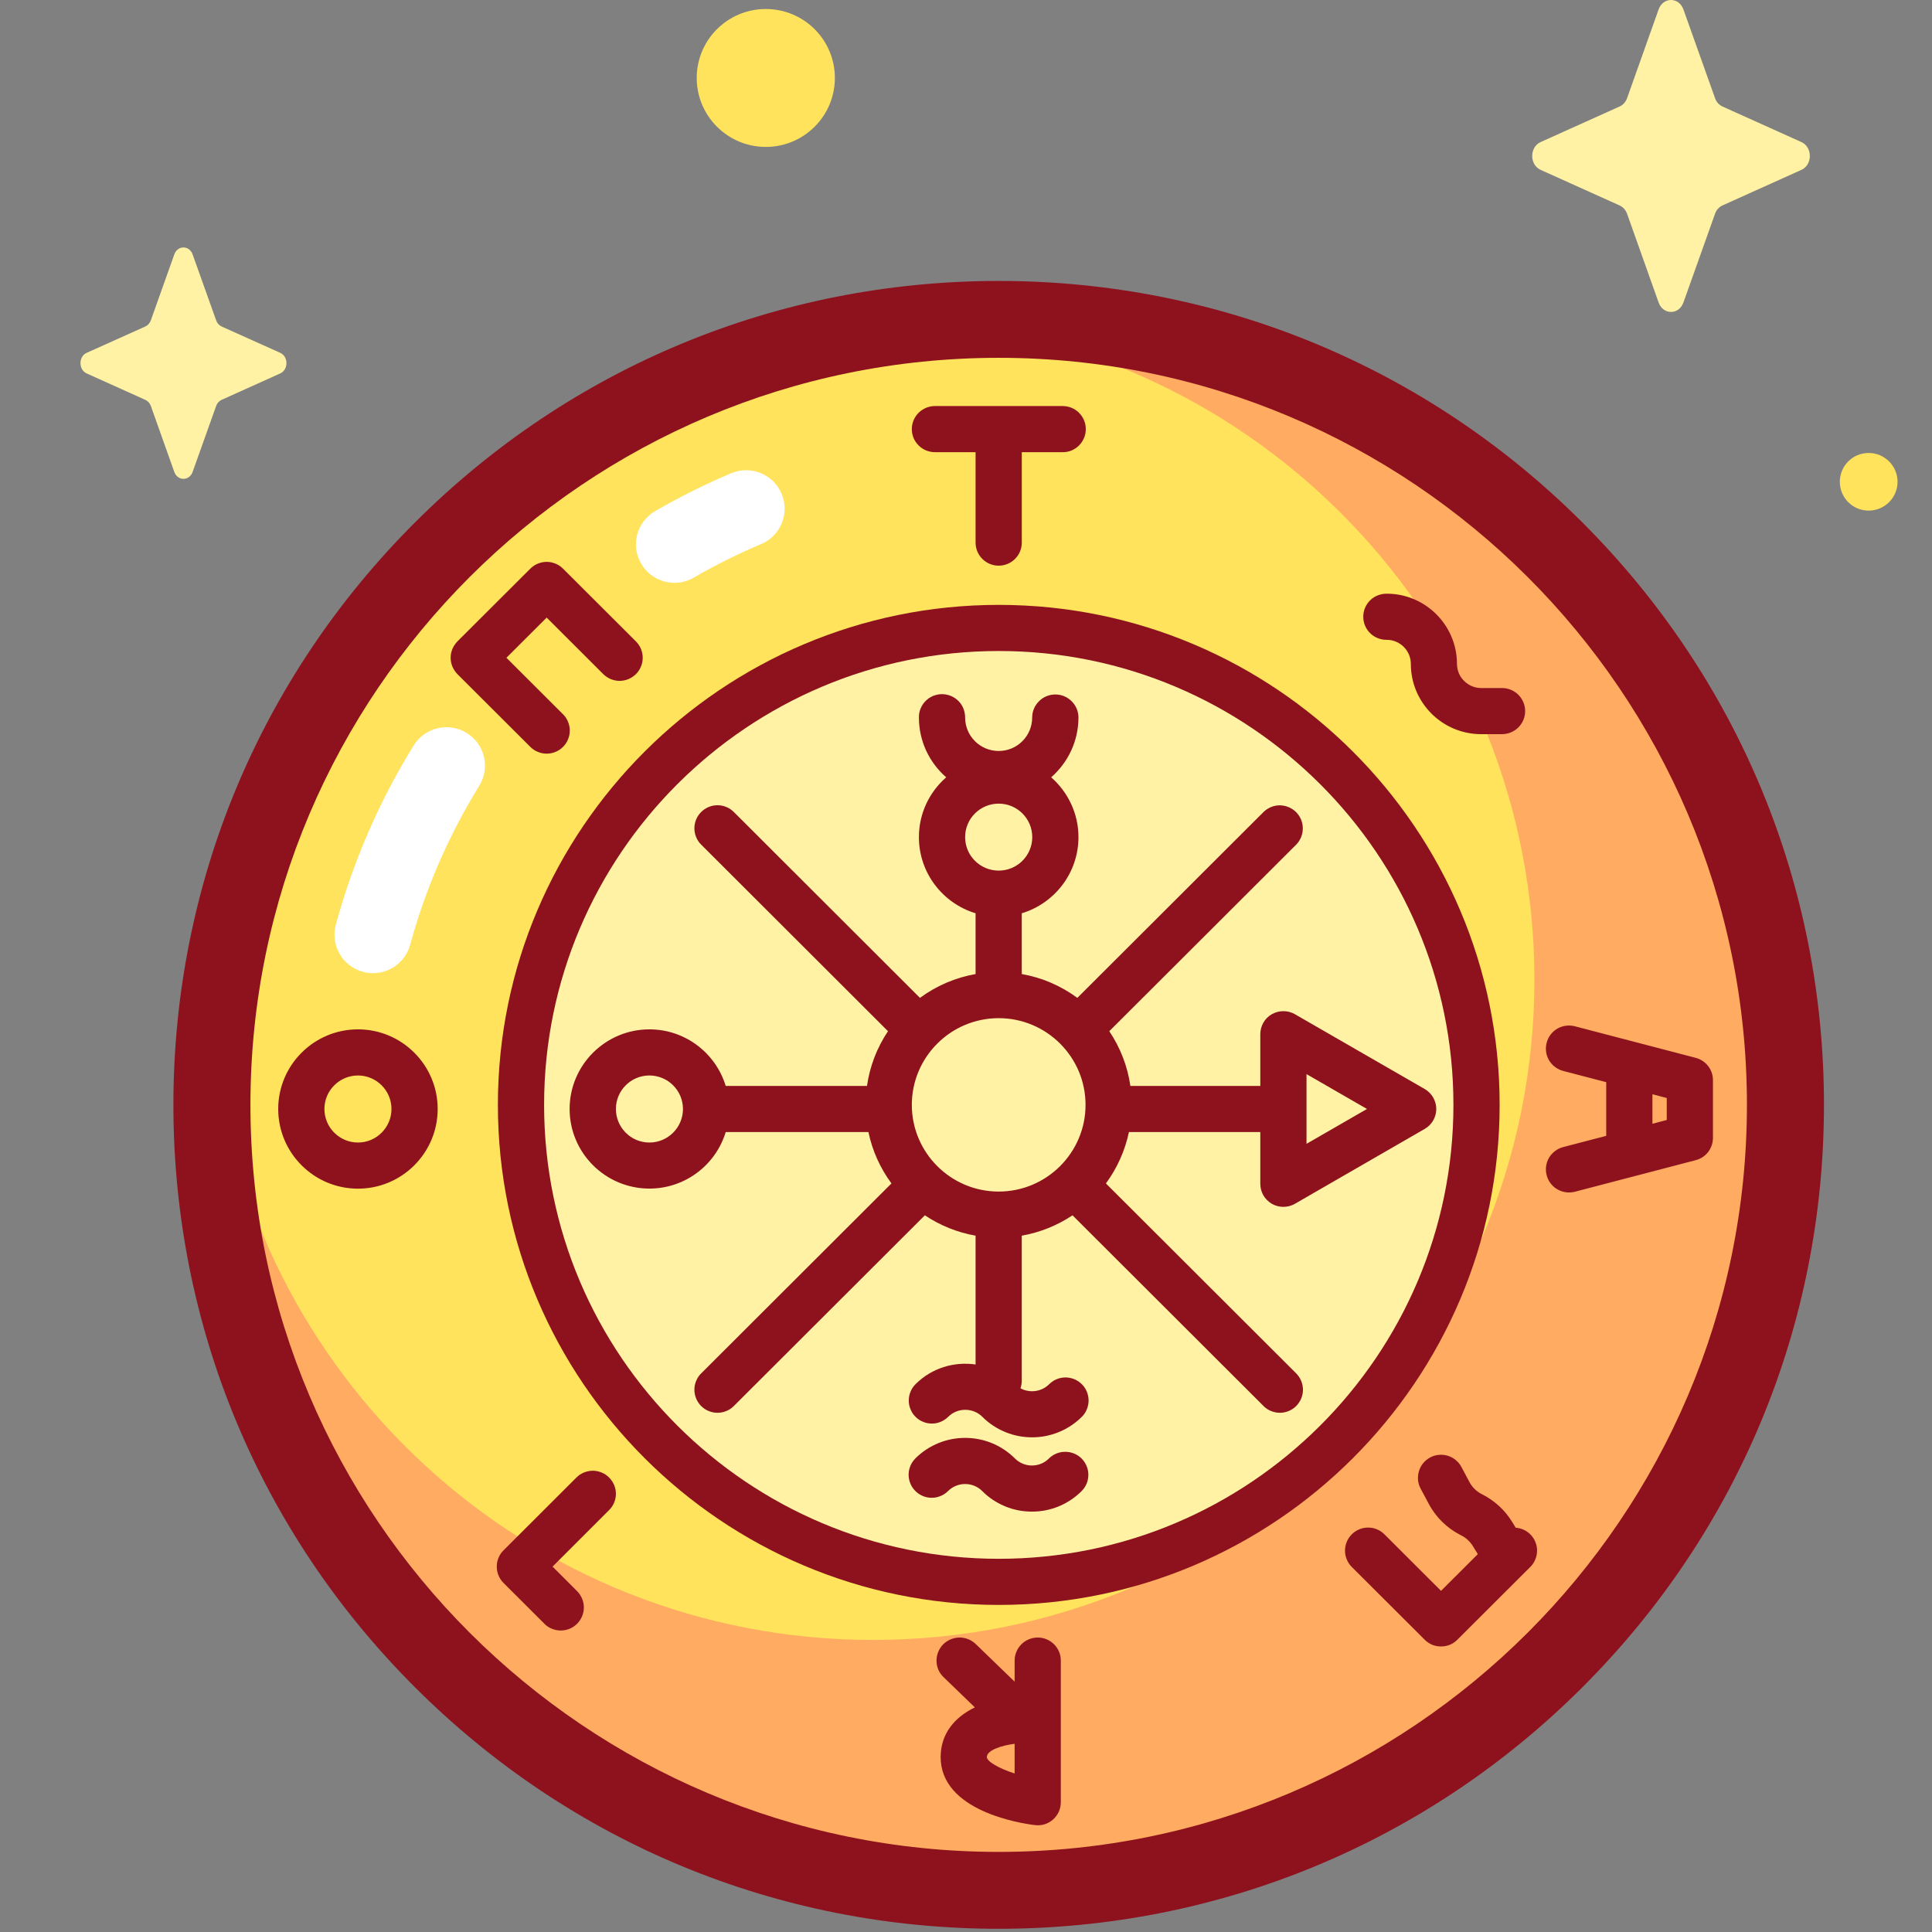
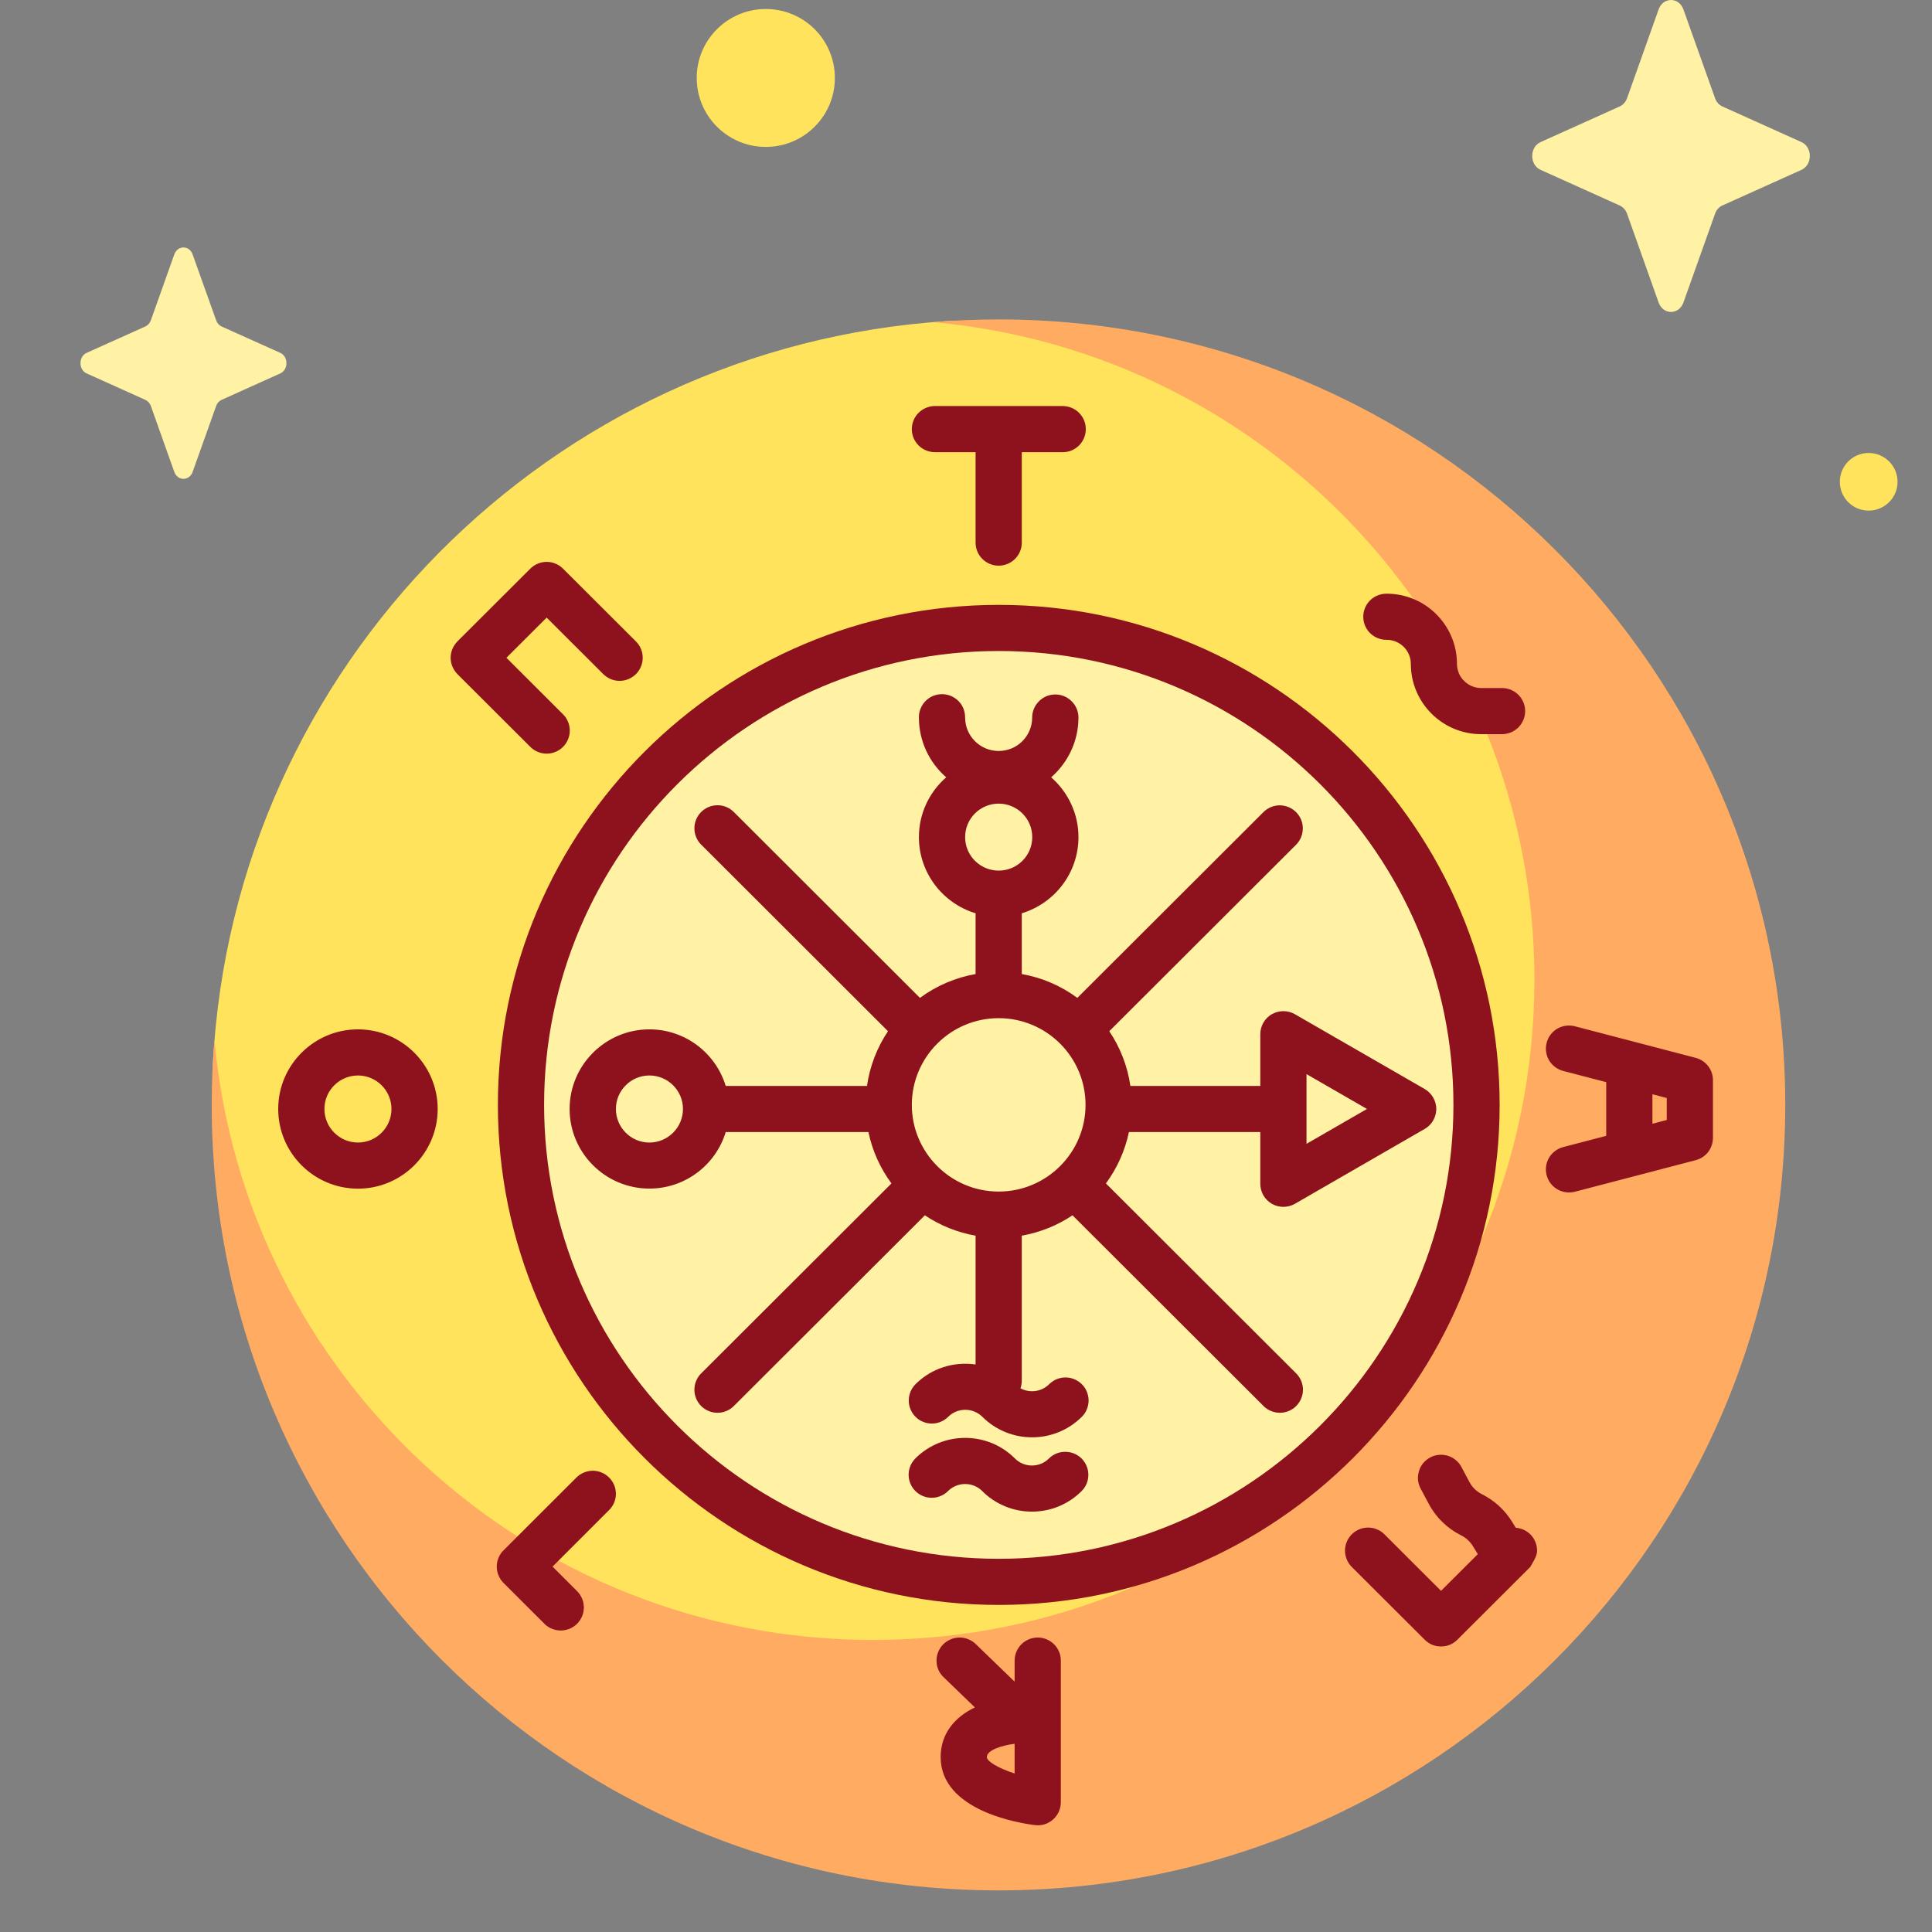
<svg xmlns="http://www.w3.org/2000/svg" width="24" height="24" viewBox="0 0 24 24" fill="none">
  <rect x="0" y="0" width="24" height="24" fill="#808080" stroke="none" />
  <path d="M21.22 14.222C21.22 18.655 16.516 22.58 12.671 22.58C7.273 22.58 3.769 19.65 2.753 14.443C2.753 14.27 2.636 13.381 2.645 13.211C2.902 8.273 6.835 4.307 11.764 3.989C11.976 3.975 12.721 4.047 12.936 4.047C18.083 4.651 21.22 8.833 21.22 14.222Z" fill="#FFE35C" />
  <path d="M12.403 3.968C12.129 3.968 11.858 3.98 11.59 4.002C15.778 4.377 19.061 7.891 19.061 12.17C19.061 16.7 15.383 20.372 10.845 20.372C6.559 20.372 3.04 17.094 2.664 12.913C2.641 13.183 2.63 13.454 2.63 13.725C2.63 19.114 7.006 23.483 12.403 23.483C17.801 23.483 22.177 19.114 22.177 13.725C22.177 8.336 17.801 3.968 12.403 3.968Z" fill="#FFAC62" />
  <path d="M16.601 17.915C18.918 15.601 18.918 11.849 16.601 9.535C14.283 7.222 10.525 7.222 8.207 9.535C5.89 11.849 5.89 15.601 8.207 17.915C10.525 20.228 14.283 20.228 16.601 17.915Z" fill="#FFF2A5" />
-   <path d="M13.752 13.942C13.872 13.198 13.366 12.498 12.622 12.378C11.877 12.257 11.176 12.762 11.055 13.506C10.934 14.249 11.44 14.949 12.185 15.07C12.93 15.19 13.631 14.685 13.752 13.942Z" fill="#FFF2A5" />
-   <path d="M12.119 15.35V16.95C11.854 16.912 11.576 16.992 11.373 17.195C11.346 17.222 11.325 17.253 11.311 17.288C11.296 17.323 11.289 17.36 11.289 17.398C11.289 17.435 11.296 17.473 11.311 17.507C11.325 17.542 11.346 17.574 11.373 17.6C11.399 17.627 11.431 17.648 11.466 17.662C11.501 17.677 11.538 17.684 11.576 17.684C11.614 17.684 11.651 17.677 11.686 17.662C11.72 17.648 11.752 17.627 11.779 17.6C11.835 17.544 11.911 17.513 11.991 17.513C12.07 17.513 12.147 17.544 12.203 17.6C12.373 17.77 12.597 17.855 12.821 17.855C13.045 17.855 13.268 17.77 13.439 17.6C13.466 17.574 13.487 17.542 13.501 17.507C13.515 17.473 13.523 17.435 13.523 17.398C13.523 17.36 13.515 17.323 13.501 17.288C13.487 17.253 13.466 17.222 13.439 17.195C13.412 17.169 13.38 17.147 13.346 17.133C13.311 17.119 13.274 17.111 13.236 17.111C13.198 17.111 13.161 17.119 13.126 17.133C13.091 17.147 13.06 17.169 13.033 17.195C12.937 17.291 12.79 17.308 12.677 17.246C12.687 17.215 12.693 17.183 12.693 17.151V15.35C12.918 15.31 13.133 15.224 13.323 15.097L15.696 17.466C15.722 17.493 15.754 17.514 15.789 17.528C15.824 17.543 15.861 17.55 15.899 17.55C15.936 17.55 15.974 17.543 16.009 17.528C16.043 17.514 16.075 17.493 16.102 17.466C16.128 17.439 16.149 17.408 16.164 17.373C16.178 17.338 16.186 17.301 16.186 17.263C16.186 17.226 16.178 17.189 16.164 17.154C16.149 17.119 16.128 17.087 16.102 17.061L13.738 14.701C13.878 14.511 13.975 14.294 14.024 14.063H15.656V14.706C15.656 14.756 15.669 14.805 15.694 14.849C15.719 14.892 15.756 14.928 15.799 14.954C15.843 14.979 15.892 14.992 15.943 14.992C15.993 14.992 16.043 14.979 16.086 14.954L17.698 14.024C17.742 13.999 17.778 13.963 17.803 13.92C17.828 13.876 17.842 13.827 17.842 13.776C17.842 13.726 17.828 13.677 17.803 13.633C17.778 13.59 17.742 13.553 17.698 13.528L16.086 12.599C16.043 12.574 15.993 12.561 15.943 12.561C15.892 12.561 15.843 12.574 15.799 12.599C15.755 12.624 15.719 12.66 15.694 12.704C15.669 12.747 15.656 12.797 15.656 12.847V13.49H14.042C14.007 13.246 13.917 13.014 13.78 12.81L16.102 10.492C16.155 10.438 16.184 10.366 16.184 10.29C16.184 10.214 16.154 10.142 16.1 10.088C16.047 10.035 15.974 10.005 15.898 10.004C15.822 10.004 15.75 10.034 15.696 10.087L13.383 12.396C13.179 12.245 12.943 12.144 12.693 12.1V11.345C13.1 11.222 13.397 10.845 13.397 10.399C13.397 10.103 13.265 9.838 13.058 9.656C13.265 9.475 13.397 9.209 13.397 8.913C13.397 8.837 13.366 8.764 13.312 8.711C13.259 8.657 13.186 8.627 13.11 8.627C13.033 8.627 12.96 8.657 12.907 8.711C12.853 8.764 12.822 8.837 12.822 8.913C12.822 9.143 12.636 9.329 12.406 9.329C12.176 9.329 11.989 9.143 11.989 8.913C11.989 8.875 11.982 8.838 11.968 8.802C11.954 8.767 11.933 8.735 11.906 8.708C11.879 8.681 11.848 8.66 11.812 8.645C11.777 8.631 11.74 8.623 11.702 8.623C11.664 8.623 11.626 8.631 11.591 8.645C11.556 8.66 11.524 8.681 11.498 8.708C11.471 8.735 11.45 8.767 11.436 8.802C11.421 8.838 11.414 8.875 11.415 8.913C11.415 9.209 11.546 9.475 11.754 9.656C11.546 9.838 11.415 10.103 11.415 10.399C11.415 10.845 11.712 11.222 12.119 11.345V12.1C11.869 12.144 11.633 12.245 11.428 12.396L9.116 10.087C9.089 10.06 9.058 10.039 9.023 10.025C8.988 10.01 8.951 10.003 8.913 10.003C8.875 10.003 8.838 10.01 8.803 10.025C8.768 10.039 8.737 10.06 8.71 10.087C8.683 10.114 8.662 10.145 8.648 10.18C8.633 10.215 8.626 10.252 8.626 10.29C8.626 10.327 8.633 10.364 8.648 10.399C8.662 10.434 8.683 10.466 8.71 10.492L11.031 12.81C10.894 13.014 10.805 13.246 10.77 13.49H9.015C8.892 13.084 8.514 12.787 8.067 12.787C7.521 12.787 7.076 13.231 7.076 13.776C7.076 14.322 7.521 14.765 8.067 14.765C8.514 14.765 8.892 14.469 9.015 14.063H10.788C10.836 14.294 10.934 14.511 11.074 14.701L8.71 17.061C8.683 17.087 8.662 17.119 8.648 17.154C8.633 17.189 8.626 17.226 8.626 17.263C8.626 17.301 8.633 17.338 8.648 17.373C8.662 17.408 8.683 17.439 8.71 17.466C8.737 17.493 8.768 17.514 8.803 17.528C8.838 17.543 8.875 17.55 8.913 17.55C8.951 17.55 8.988 17.543 9.023 17.528C9.058 17.514 9.089 17.493 9.116 17.466L11.489 15.097C11.679 15.224 11.893 15.31 12.119 15.35ZM16.23 13.343L16.981 13.776L16.23 14.209V13.343ZM11.989 10.399C11.989 10.169 12.176 9.983 12.406 9.983C12.636 9.983 12.823 10.169 12.823 10.399C12.823 10.629 12.636 10.815 12.406 10.815C12.176 10.815 11.989 10.629 11.989 10.399ZM12.406 12.648C13.001 12.648 13.485 13.131 13.485 13.725C13.485 14.319 13.001 14.802 12.406 14.802C11.811 14.802 11.327 14.319 11.327 13.725C11.327 13.131 11.811 12.648 12.406 12.648ZM8.067 14.193C7.837 14.193 7.651 14.006 7.651 13.776C7.651 13.547 7.837 13.36 8.067 13.36C8.297 13.36 8.484 13.547 8.484 13.776C8.484 14.006 8.297 14.193 8.067 14.193ZM11.614 5.617H12.119V6.741C12.119 6.817 12.149 6.889 12.203 6.943C12.257 6.997 12.33 7.027 12.406 7.027C12.482 7.027 12.555 6.997 12.609 6.943C12.663 6.889 12.693 6.817 12.693 6.741V5.617H13.197C13.236 5.618 13.273 5.611 13.309 5.597C13.344 5.582 13.376 5.561 13.403 5.535C13.43 5.508 13.451 5.476 13.466 5.441C13.481 5.406 13.488 5.369 13.488 5.331C13.488 5.293 13.481 5.255 13.466 5.22C13.451 5.185 13.43 5.154 13.403 5.127C13.376 5.1 13.344 5.079 13.309 5.065C13.273 5.051 13.236 5.044 13.197 5.044H11.614C11.538 5.044 11.465 5.075 11.411 5.128C11.357 5.182 11.327 5.255 11.327 5.331C11.327 5.407 11.357 5.48 11.411 5.533C11.465 5.587 11.538 5.617 11.614 5.617ZM4.447 12.787C3.9 12.787 3.456 13.231 3.456 13.776C3.456 14.322 3.9 14.766 4.447 14.766C4.993 14.766 5.437 14.322 5.437 13.776C5.437 13.231 4.993 12.787 4.447 12.787ZM4.447 14.193C4.217 14.193 4.03 14.006 4.03 13.776C4.03 13.547 4.217 13.36 4.447 13.36C4.676 13.36 4.863 13.547 4.863 13.776C4.863 14.006 4.676 14.193 4.447 14.193ZM21.065 13.141L19.561 12.748C19.487 12.73 19.41 12.741 19.344 12.779C19.279 12.818 19.232 12.88 19.213 12.954C19.194 13.027 19.204 13.104 19.242 13.17C19.28 13.235 19.343 13.283 19.416 13.303L19.953 13.443V14.11L19.416 14.25C19.343 14.27 19.28 14.318 19.242 14.383C19.204 14.448 19.194 14.526 19.213 14.599C19.232 14.672 19.279 14.735 19.344 14.773C19.41 14.812 19.487 14.823 19.561 14.805L21.065 14.412C21.127 14.396 21.181 14.36 21.22 14.31C21.258 14.259 21.279 14.198 21.279 14.134V13.418C21.279 13.288 21.191 13.174 21.065 13.141ZM20.705 13.913L20.527 13.96V13.593L20.705 13.64V13.913ZM12.891 20.342C12.815 20.342 12.742 20.372 12.688 20.426C12.634 20.48 12.604 20.553 12.604 20.628V20.89L12.12 20.422C12.093 20.396 12.061 20.376 12.026 20.362C11.991 20.348 11.953 20.341 11.916 20.342C11.878 20.343 11.841 20.351 11.806 20.366C11.772 20.381 11.741 20.402 11.714 20.429C11.688 20.456 11.668 20.488 11.654 20.523C11.64 20.558 11.633 20.596 11.634 20.633C11.634 20.671 11.642 20.708 11.657 20.743C11.672 20.777 11.694 20.808 11.721 20.834L12.11 21.21C11.864 21.329 11.685 21.532 11.685 21.827C11.685 22.492 12.66 22.648 12.855 22.672C12.896 22.677 12.937 22.674 12.976 22.662C13.015 22.65 13.05 22.63 13.081 22.603C13.111 22.576 13.136 22.543 13.153 22.506C13.169 22.469 13.178 22.428 13.178 22.388V20.628C13.178 20.552 13.148 20.48 13.094 20.426C13.04 20.372 12.967 20.342 12.891 20.342ZM12.604 22.031C12.406 21.967 12.259 21.881 12.259 21.827C12.259 21.739 12.452 21.681 12.604 21.662V22.031ZM6.791 9.362C6.829 9.362 6.866 9.355 6.901 9.34C6.936 9.326 6.967 9.305 6.994 9.278C7.021 9.251 7.042 9.22 7.056 9.185C7.071 9.15 7.078 9.113 7.078 9.075C7.078 9.038 7.071 9.001 7.056 8.966C7.042 8.931 7.021 8.899 6.994 8.873L6.291 8.171L6.791 7.672L7.494 8.374C7.521 8.4 7.552 8.421 7.587 8.436C7.622 8.45 7.659 8.458 7.697 8.458C7.735 8.458 7.772 8.45 7.807 8.436C7.842 8.421 7.873 8.4 7.9 8.374C7.927 8.347 7.948 8.315 7.962 8.281C7.977 8.246 7.984 8.209 7.984 8.171C7.984 8.133 7.977 8.096 7.962 8.061C7.948 8.027 7.927 7.995 7.9 7.968L6.994 7.064C6.967 7.037 6.936 7.016 6.901 7.002C6.866 6.987 6.829 6.98 6.791 6.98C6.753 6.98 6.716 6.987 6.681 7.002C6.647 7.016 6.615 7.037 6.588 7.064L5.682 7.968C5.656 7.995 5.635 8.027 5.62 8.061C5.606 8.096 5.598 8.133 5.598 8.171C5.598 8.209 5.606 8.246 5.62 8.281C5.635 8.315 5.656 8.347 5.682 8.374L6.588 9.278C6.615 9.305 6.646 9.326 6.681 9.34C6.716 9.355 6.753 9.362 6.791 9.362ZM18.829 18.978L18.783 18.903C18.692 18.756 18.562 18.638 18.408 18.561C18.342 18.528 18.288 18.475 18.254 18.41L18.154 18.223C18.137 18.19 18.113 18.161 18.083 18.137C18.054 18.113 18.021 18.095 17.985 18.084C17.949 18.073 17.911 18.069 17.873 18.073C17.836 18.076 17.799 18.087 17.766 18.105C17.733 18.123 17.703 18.147 17.679 18.176C17.655 18.205 17.637 18.239 17.627 18.275C17.616 18.311 17.612 18.348 17.615 18.386C17.619 18.423 17.63 18.46 17.648 18.493L17.748 18.68C17.837 18.849 17.977 18.985 18.147 19.071L18.153 19.074C18.211 19.103 18.26 19.148 18.295 19.204L18.358 19.306L17.901 19.762L17.198 19.06C17.172 19.033 17.14 19.012 17.105 18.998C17.07 18.983 17.033 18.976 16.995 18.976C16.957 18.976 16.92 18.983 16.885 18.998C16.851 19.012 16.819 19.033 16.792 19.06C16.766 19.087 16.744 19.118 16.73 19.153C16.716 19.188 16.708 19.225 16.708 19.262C16.708 19.3 16.716 19.337 16.73 19.372C16.744 19.407 16.766 19.439 16.792 19.465L17.698 20.369C17.725 20.396 17.756 20.417 17.791 20.432C17.826 20.446 17.863 20.453 17.901 20.453C17.939 20.453 17.976 20.446 18.011 20.432C18.046 20.417 18.077 20.396 18.104 20.369L19.01 19.465C19.037 19.439 19.058 19.407 19.072 19.372C19.087 19.337 19.094 19.3 19.094 19.262C19.094 19.225 19.087 19.188 19.072 19.153C19.058 19.118 19.037 19.087 19.01 19.06C18.96 19.01 18.895 18.983 18.829 18.978ZM17.226 7.948C17.391 7.948 17.526 8.082 17.526 8.248C17.526 8.729 17.918 9.12 18.399 9.12H18.662C18.738 9.119 18.81 9.088 18.863 9.035C18.916 8.981 18.946 8.909 18.946 8.834C18.946 8.758 18.916 8.686 18.863 8.632C18.81 8.579 18.738 8.548 18.662 8.547H18.399C18.32 8.547 18.244 8.515 18.188 8.459C18.131 8.403 18.1 8.327 18.099 8.248C18.099 7.766 17.707 7.375 17.226 7.375C17.188 7.375 17.15 7.382 17.115 7.396C17.079 7.41 17.047 7.431 17.02 7.458C16.993 7.484 16.972 7.516 16.957 7.551C16.942 7.586 16.935 7.624 16.935 7.662C16.935 7.699 16.942 7.737 16.957 7.772C16.972 7.807 16.993 7.839 17.02 7.865C17.047 7.892 17.079 7.913 17.115 7.927C17.15 7.941 17.188 7.949 17.226 7.948ZM7.161 18.354L6.255 19.259C6.228 19.285 6.207 19.317 6.193 19.351C6.178 19.386 6.171 19.423 6.171 19.461C6.171 19.499 6.178 19.536 6.193 19.571C6.207 19.605 6.228 19.637 6.255 19.664L6.763 20.171C6.789 20.198 6.821 20.219 6.856 20.233C6.891 20.247 6.928 20.255 6.966 20.255C7.003 20.255 7.041 20.247 7.076 20.233C7.11 20.219 7.142 20.198 7.169 20.171C7.195 20.144 7.216 20.113 7.231 20.078C7.245 20.043 7.253 20.006 7.253 19.968C7.253 19.931 7.245 19.893 7.231 19.859C7.216 19.824 7.195 19.792 7.169 19.766L6.864 19.461L7.566 18.759C7.593 18.733 7.614 18.701 7.629 18.666C7.643 18.632 7.651 18.594 7.651 18.557C7.651 18.519 7.643 18.482 7.629 18.447C7.614 18.412 7.593 18.381 7.566 18.354C7.54 18.328 7.508 18.306 7.473 18.292C7.439 18.278 7.401 18.27 7.364 18.27C7.326 18.27 7.289 18.278 7.254 18.292C7.219 18.306 7.187 18.328 7.161 18.354Z" fill="#8E121E" />
+   <path d="M12.119 15.35V16.95C11.854 16.912 11.576 16.992 11.373 17.195C11.346 17.222 11.325 17.253 11.311 17.288C11.296 17.323 11.289 17.36 11.289 17.398C11.289 17.435 11.296 17.473 11.311 17.507C11.325 17.542 11.346 17.574 11.373 17.6C11.399 17.627 11.431 17.648 11.466 17.662C11.501 17.677 11.538 17.684 11.576 17.684C11.614 17.684 11.651 17.677 11.686 17.662C11.72 17.648 11.752 17.627 11.779 17.6C11.835 17.544 11.911 17.513 11.991 17.513C12.07 17.513 12.147 17.544 12.203 17.6C12.373 17.77 12.597 17.855 12.821 17.855C13.045 17.855 13.268 17.77 13.439 17.6C13.466 17.574 13.487 17.542 13.501 17.507C13.515 17.473 13.523 17.435 13.523 17.398C13.523 17.36 13.515 17.323 13.501 17.288C13.487 17.253 13.466 17.222 13.439 17.195C13.412 17.169 13.38 17.147 13.346 17.133C13.311 17.119 13.274 17.111 13.236 17.111C13.198 17.111 13.161 17.119 13.126 17.133C13.091 17.147 13.06 17.169 13.033 17.195C12.937 17.291 12.79 17.308 12.677 17.246C12.687 17.215 12.693 17.183 12.693 17.151V15.35C12.918 15.31 13.133 15.224 13.323 15.097L15.696 17.466C15.722 17.493 15.754 17.514 15.789 17.528C15.824 17.543 15.861 17.55 15.899 17.55C15.936 17.55 15.974 17.543 16.009 17.528C16.043 17.514 16.075 17.493 16.102 17.466C16.128 17.439 16.149 17.408 16.164 17.373C16.178 17.338 16.186 17.301 16.186 17.263C16.186 17.226 16.178 17.189 16.164 17.154C16.149 17.119 16.128 17.087 16.102 17.061L13.738 14.701C13.878 14.511 13.975 14.294 14.024 14.063H15.656V14.706C15.656 14.756 15.669 14.805 15.694 14.849C15.719 14.892 15.756 14.928 15.799 14.954C15.843 14.979 15.892 14.992 15.943 14.992C15.993 14.992 16.043 14.979 16.086 14.954L17.698 14.024C17.742 13.999 17.778 13.963 17.803 13.92C17.828 13.876 17.842 13.827 17.842 13.776C17.842 13.726 17.828 13.677 17.803 13.633C17.778 13.59 17.742 13.553 17.698 13.528L16.086 12.599C16.043 12.574 15.993 12.561 15.943 12.561C15.892 12.561 15.843 12.574 15.799 12.599C15.755 12.624 15.719 12.66 15.694 12.704C15.669 12.747 15.656 12.797 15.656 12.847V13.49H14.042C14.007 13.246 13.917 13.014 13.78 12.81L16.102 10.492C16.155 10.438 16.184 10.366 16.184 10.29C16.184 10.214 16.154 10.142 16.1 10.088C16.047 10.035 15.974 10.005 15.898 10.004C15.822 10.004 15.75 10.034 15.696 10.087L13.383 12.396C13.179 12.245 12.943 12.144 12.693 12.1V11.345C13.1 11.222 13.397 10.845 13.397 10.399C13.397 10.103 13.265 9.838 13.058 9.656C13.265 9.475 13.397 9.209 13.397 8.913C13.397 8.837 13.366 8.764 13.312 8.711C13.259 8.657 13.186 8.627 13.11 8.627C13.033 8.627 12.96 8.657 12.907 8.711C12.853 8.764 12.822 8.837 12.822 8.913C12.822 9.143 12.636 9.329 12.406 9.329C12.176 9.329 11.989 9.143 11.989 8.913C11.989 8.875 11.982 8.838 11.968 8.802C11.954 8.767 11.933 8.735 11.906 8.708C11.879 8.681 11.848 8.66 11.812 8.645C11.777 8.631 11.74 8.623 11.702 8.623C11.664 8.623 11.626 8.631 11.591 8.645C11.556 8.66 11.524 8.681 11.498 8.708C11.471 8.735 11.45 8.767 11.436 8.802C11.421 8.838 11.414 8.875 11.415 8.913C11.415 9.209 11.546 9.475 11.754 9.656C11.546 9.838 11.415 10.103 11.415 10.399C11.415 10.845 11.712 11.222 12.119 11.345V12.1C11.869 12.144 11.633 12.245 11.428 12.396L9.116 10.087C9.089 10.06 9.058 10.039 9.023 10.025C8.988 10.01 8.951 10.003 8.913 10.003C8.875 10.003 8.838 10.01 8.803 10.025C8.768 10.039 8.737 10.06 8.71 10.087C8.683 10.114 8.662 10.145 8.648 10.18C8.633 10.215 8.626 10.252 8.626 10.29C8.626 10.327 8.633 10.364 8.648 10.399C8.662 10.434 8.683 10.466 8.71 10.492L11.031 12.81C10.894 13.014 10.805 13.246 10.77 13.49H9.015C8.892 13.084 8.514 12.787 8.067 12.787C7.521 12.787 7.076 13.231 7.076 13.776C7.076 14.322 7.521 14.765 8.067 14.765C8.514 14.765 8.892 14.469 9.015 14.063H10.788C10.836 14.294 10.934 14.511 11.074 14.701L8.71 17.061C8.683 17.087 8.662 17.119 8.648 17.154C8.633 17.189 8.626 17.226 8.626 17.263C8.626 17.301 8.633 17.338 8.648 17.373C8.662 17.408 8.683 17.439 8.71 17.466C8.737 17.493 8.768 17.514 8.803 17.528C8.838 17.543 8.875 17.55 8.913 17.55C8.951 17.55 8.988 17.543 9.023 17.528C9.058 17.514 9.089 17.493 9.116 17.466L11.489 15.097C11.679 15.224 11.893 15.31 12.119 15.35ZM16.23 13.343L16.981 13.776L16.23 14.209V13.343ZM11.989 10.399C11.989 10.169 12.176 9.983 12.406 9.983C12.636 9.983 12.823 10.169 12.823 10.399C12.823 10.629 12.636 10.815 12.406 10.815C12.176 10.815 11.989 10.629 11.989 10.399ZM12.406 12.648C13.001 12.648 13.485 13.131 13.485 13.725C13.485 14.319 13.001 14.802 12.406 14.802C11.811 14.802 11.327 14.319 11.327 13.725C11.327 13.131 11.811 12.648 12.406 12.648ZM8.067 14.193C7.837 14.193 7.651 14.006 7.651 13.776C7.651 13.547 7.837 13.36 8.067 13.36C8.297 13.36 8.484 13.547 8.484 13.776C8.484 14.006 8.297 14.193 8.067 14.193ZM11.614 5.617H12.119V6.741C12.119 6.817 12.149 6.889 12.203 6.943C12.257 6.997 12.33 7.027 12.406 7.027C12.482 7.027 12.555 6.997 12.609 6.943C12.663 6.889 12.693 6.817 12.693 6.741V5.617H13.197C13.236 5.618 13.273 5.611 13.309 5.597C13.344 5.582 13.376 5.561 13.403 5.535C13.43 5.508 13.451 5.476 13.466 5.441C13.481 5.406 13.488 5.369 13.488 5.331C13.488 5.293 13.481 5.255 13.466 5.22C13.451 5.185 13.43 5.154 13.403 5.127C13.376 5.1 13.344 5.079 13.309 5.065C13.273 5.051 13.236 5.044 13.197 5.044H11.614C11.538 5.044 11.465 5.075 11.411 5.128C11.357 5.182 11.327 5.255 11.327 5.331C11.327 5.407 11.357 5.48 11.411 5.533C11.465 5.587 11.538 5.617 11.614 5.617ZM4.447 12.787C3.9 12.787 3.456 13.231 3.456 13.776C3.456 14.322 3.9 14.766 4.447 14.766C4.993 14.766 5.437 14.322 5.437 13.776C5.437 13.231 4.993 12.787 4.447 12.787ZM4.447 14.193C4.217 14.193 4.03 14.006 4.03 13.776C4.03 13.547 4.217 13.36 4.447 13.36C4.676 13.36 4.863 13.547 4.863 13.776C4.863 14.006 4.676 14.193 4.447 14.193ZM21.065 13.141L19.561 12.748C19.487 12.73 19.41 12.741 19.344 12.779C19.279 12.818 19.232 12.88 19.213 12.954C19.194 13.027 19.204 13.104 19.242 13.17C19.28 13.235 19.343 13.283 19.416 13.303L19.953 13.443V14.11L19.416 14.25C19.343 14.27 19.28 14.318 19.242 14.383C19.204 14.448 19.194 14.526 19.213 14.599C19.232 14.672 19.279 14.735 19.344 14.773C19.41 14.812 19.487 14.823 19.561 14.805L21.065 14.412C21.127 14.396 21.181 14.36 21.22 14.31C21.258 14.259 21.279 14.198 21.279 14.134V13.418C21.279 13.288 21.191 13.174 21.065 13.141ZM20.705 13.913L20.527 13.96V13.593L20.705 13.64V13.913ZM12.891 20.342C12.815 20.342 12.742 20.372 12.688 20.426C12.634 20.48 12.604 20.553 12.604 20.628V20.89L12.12 20.422C12.093 20.396 12.061 20.376 12.026 20.362C11.991 20.348 11.953 20.341 11.916 20.342C11.878 20.343 11.841 20.351 11.806 20.366C11.772 20.381 11.741 20.402 11.714 20.429C11.688 20.456 11.668 20.488 11.654 20.523C11.64 20.558 11.633 20.596 11.634 20.633C11.634 20.671 11.642 20.708 11.657 20.743C11.672 20.777 11.694 20.808 11.721 20.834L12.11 21.21C11.864 21.329 11.685 21.532 11.685 21.827C11.685 22.492 12.66 22.648 12.855 22.672C12.896 22.677 12.937 22.674 12.976 22.662C13.015 22.65 13.05 22.63 13.081 22.603C13.111 22.576 13.136 22.543 13.153 22.506C13.169 22.469 13.178 22.428 13.178 22.388V20.628C13.178 20.552 13.148 20.48 13.094 20.426C13.04 20.372 12.967 20.342 12.891 20.342ZM12.604 22.031C12.406 21.967 12.259 21.881 12.259 21.827C12.259 21.739 12.452 21.681 12.604 21.662V22.031ZM6.791 9.362C6.829 9.362 6.866 9.355 6.901 9.34C6.936 9.326 6.967 9.305 6.994 9.278C7.021 9.251 7.042 9.22 7.056 9.185C7.071 9.15 7.078 9.113 7.078 9.075C7.078 9.038 7.071 9.001 7.056 8.966C7.042 8.931 7.021 8.899 6.994 8.873L6.291 8.171L6.791 7.672L7.494 8.374C7.521 8.4 7.552 8.421 7.587 8.436C7.622 8.45 7.659 8.458 7.697 8.458C7.735 8.458 7.772 8.45 7.807 8.436C7.842 8.421 7.873 8.4 7.9 8.374C7.927 8.347 7.948 8.315 7.962 8.281C7.977 8.246 7.984 8.209 7.984 8.171C7.984 8.133 7.977 8.096 7.962 8.061C7.948 8.027 7.927 7.995 7.9 7.968L6.994 7.064C6.967 7.037 6.936 7.016 6.901 7.002C6.866 6.987 6.829 6.98 6.791 6.98C6.753 6.98 6.716 6.987 6.681 7.002C6.647 7.016 6.615 7.037 6.588 7.064L5.682 7.968C5.656 7.995 5.635 8.027 5.62 8.061C5.606 8.096 5.598 8.133 5.598 8.171C5.598 8.209 5.606 8.246 5.62 8.281C5.635 8.315 5.656 8.347 5.682 8.374L6.588 9.278C6.615 9.305 6.646 9.326 6.681 9.34C6.716 9.355 6.753 9.362 6.791 9.362ZM18.829 18.978L18.783 18.903C18.692 18.756 18.562 18.638 18.408 18.561C18.342 18.528 18.288 18.475 18.254 18.41L18.154 18.223C18.137 18.19 18.113 18.161 18.083 18.137C18.054 18.113 18.021 18.095 17.985 18.084C17.949 18.073 17.911 18.069 17.873 18.073C17.836 18.076 17.799 18.087 17.766 18.105C17.733 18.123 17.703 18.147 17.679 18.176C17.655 18.205 17.637 18.239 17.627 18.275C17.616 18.311 17.612 18.348 17.615 18.386C17.619 18.423 17.63 18.46 17.648 18.493L17.748 18.68C17.837 18.849 17.977 18.985 18.147 19.071L18.153 19.074C18.211 19.103 18.26 19.148 18.295 19.204L18.358 19.306L17.901 19.762L17.198 19.06C17.172 19.033 17.14 19.012 17.105 18.998C17.07 18.983 17.033 18.976 16.995 18.976C16.957 18.976 16.92 18.983 16.885 18.998C16.851 19.012 16.819 19.033 16.792 19.06C16.766 19.087 16.744 19.118 16.73 19.153C16.716 19.188 16.708 19.225 16.708 19.262C16.708 19.3 16.716 19.337 16.73 19.372C16.744 19.407 16.766 19.439 16.792 19.465L17.698 20.369C17.725 20.396 17.756 20.417 17.791 20.432C17.826 20.446 17.863 20.453 17.901 20.453C17.939 20.453 17.976 20.446 18.011 20.432C18.046 20.417 18.077 20.396 18.104 20.369L19.01 19.465C19.087 19.337 19.094 19.3 19.094 19.262C19.094 19.225 19.087 19.188 19.072 19.153C19.058 19.118 19.037 19.087 19.01 19.06C18.96 19.01 18.895 18.983 18.829 18.978ZM17.226 7.948C17.391 7.948 17.526 8.082 17.526 8.248C17.526 8.729 17.918 9.12 18.399 9.12H18.662C18.738 9.119 18.81 9.088 18.863 9.035C18.916 8.981 18.946 8.909 18.946 8.834C18.946 8.758 18.916 8.686 18.863 8.632C18.81 8.579 18.738 8.548 18.662 8.547H18.399C18.32 8.547 18.244 8.515 18.188 8.459C18.131 8.403 18.1 8.327 18.099 8.248C18.099 7.766 17.707 7.375 17.226 7.375C17.188 7.375 17.15 7.382 17.115 7.396C17.079 7.41 17.047 7.431 17.02 7.458C16.993 7.484 16.972 7.516 16.957 7.551C16.942 7.586 16.935 7.624 16.935 7.662C16.935 7.699 16.942 7.737 16.957 7.772C16.972 7.807 16.993 7.839 17.02 7.865C17.047 7.892 17.079 7.913 17.115 7.927C17.15 7.941 17.188 7.949 17.226 7.948ZM7.161 18.354L6.255 19.259C6.228 19.285 6.207 19.317 6.193 19.351C6.178 19.386 6.171 19.423 6.171 19.461C6.171 19.499 6.178 19.536 6.193 19.571C6.207 19.605 6.228 19.637 6.255 19.664L6.763 20.171C6.789 20.198 6.821 20.219 6.856 20.233C6.891 20.247 6.928 20.255 6.966 20.255C7.003 20.255 7.041 20.247 7.076 20.233C7.11 20.219 7.142 20.198 7.169 20.171C7.195 20.144 7.216 20.113 7.231 20.078C7.245 20.043 7.253 20.006 7.253 19.968C7.253 19.931 7.245 19.893 7.231 19.859C7.216 19.824 7.195 19.792 7.169 19.766L6.864 19.461L7.566 18.759C7.593 18.733 7.614 18.701 7.629 18.666C7.643 18.632 7.651 18.594 7.651 18.557C7.651 18.519 7.643 18.482 7.629 18.447C7.614 18.412 7.593 18.381 7.566 18.354C7.54 18.328 7.508 18.306 7.473 18.292C7.439 18.278 7.401 18.27 7.364 18.27C7.326 18.27 7.289 18.278 7.254 18.292C7.219 18.306 7.187 18.328 7.161 18.354Z" fill="#8E121E" />
  <path d="M13.437 18.522C13.491 18.468 13.52 18.396 13.52 18.32C13.52 18.244 13.489 18.172 13.436 18.118C13.382 18.065 13.31 18.035 13.234 18.035C13.158 18.034 13.085 18.064 13.031 18.117C12.975 18.174 12.899 18.205 12.819 18.205C12.739 18.205 12.664 18.174 12.607 18.117C12.267 17.777 11.712 17.777 11.371 18.117C11.345 18.144 11.323 18.175 11.309 18.21C11.295 18.245 11.287 18.282 11.287 18.32C11.287 18.357 11.295 18.395 11.309 18.429C11.323 18.464 11.345 18.496 11.371 18.522C11.398 18.549 11.43 18.57 11.464 18.584C11.499 18.599 11.537 18.606 11.574 18.606C11.612 18.606 11.649 18.599 11.684 18.584C11.719 18.57 11.751 18.549 11.777 18.522C11.834 18.466 11.91 18.435 11.989 18.435C12.069 18.435 12.145 18.466 12.201 18.522C12.282 18.604 12.379 18.668 12.485 18.712C12.591 18.756 12.704 18.778 12.819 18.778C13.053 18.778 13.272 18.687 13.437 18.522Z" fill="#8E121E" />
  <path d="M18.629 13.725C18.629 10.3 15.838 7.514 12.407 7.514C8.976 7.514 6.185 10.3 6.185 13.725C6.185 17.15 8.976 19.937 12.407 19.937C15.838 19.937 18.629 17.15 18.629 13.725ZM6.759 13.725C6.759 10.616 9.293 8.087 12.407 8.087C15.521 8.087 18.055 10.616 18.055 13.725C18.055 16.834 15.521 19.364 12.407 19.364C9.293 19.364 6.759 16.834 6.759 13.725Z" fill="#8E121E" />
-   <path d="M19.655 6.488C17.719 4.555 15.144 3.49 12.406 3.49C9.667 3.49 7.093 4.555 5.157 6.488C3.22 8.421 2.154 10.991 2.154 13.725C2.154 16.459 3.22 19.029 5.157 20.962C7.093 22.895 9.667 23.96 12.406 23.96C15.144 23.96 17.719 22.895 19.655 20.962C21.591 19.029 22.658 16.459 22.658 13.725C22.658 10.991 21.591 8.421 19.655 6.488ZM12.406 23.005C7.28 23.005 3.111 18.842 3.111 13.725C3.111 8.608 7.28 4.445 12.406 4.445C17.531 4.445 21.701 8.608 21.701 13.725C21.701 18.842 17.531 23.005 12.406 23.005Z" fill="#8E121E" />
-   <path d="M8.379 7.24C8.295 7.24 8.212 7.218 8.139 7.176C8.066 7.134 8.006 7.074 7.964 7.001C7.832 6.773 7.91 6.481 8.139 6.349C8.443 6.173 8.758 6.016 9.082 5.879C9.326 5.776 9.606 5.89 9.709 6.133C9.812 6.376 9.699 6.656 9.455 6.759C9.168 6.88 8.888 7.019 8.618 7.176C8.545 7.218 8.462 7.24 8.379 7.24ZM4.634 12.089C4.592 12.089 4.55 12.084 4.508 12.072C4.253 12.003 4.103 11.741 4.172 11.486C4.386 10.702 4.711 9.952 5.139 9.26C5.278 9.036 5.572 8.966 5.797 9.105C6.022 9.243 6.092 9.537 5.953 9.762C5.574 10.376 5.285 11.041 5.095 11.737C5.037 11.949 4.844 12.089 4.634 12.089Z" fill="white" />
  <path d="M20.604 0.117L20.212 1.22C20.195 1.267 20.161 1.304 20.119 1.323L19.138 1.765C18.999 1.827 18.999 2.048 19.138 2.11L20.119 2.552C20.161 2.571 20.195 2.608 20.212 2.655L20.604 3.758C20.66 3.914 20.856 3.914 20.912 3.758L21.305 2.655C21.321 2.608 21.355 2.571 21.397 2.552L22.378 2.11C22.517 2.048 22.517 1.827 22.378 1.765L21.397 1.323C21.355 1.304 21.321 1.267 21.305 1.22L20.912 0.117C20.856 -0.039 20.66 -0.039 20.604 0.117ZM2.165 3.161L1.874 3.979C1.861 4.014 1.836 4.042 1.805 4.056L1.077 4.383C0.974 4.429 0.974 4.593 1.077 4.639L1.805 4.967C1.836 4.981 1.861 5.008 1.874 5.043L2.165 5.862C2.206 5.977 2.352 5.977 2.393 5.862L2.685 5.043C2.697 5.008 2.722 4.981 2.753 4.967L3.481 4.639C3.584 4.593 3.584 4.429 3.481 4.383L2.753 4.056C2.722 4.042 2.697 4.014 2.685 3.979L2.393 3.161C2.352 3.045 2.206 3.045 2.165 3.161Z" fill="#FFF2A5" />
  <path d="M8.655 0.968C8.655 1.441 9.039 1.825 9.513 1.825C9.987 1.825 10.371 1.441 10.371 0.968C10.371 0.495 9.987 0.112 9.513 0.112C9.039 0.112 8.655 0.495 8.655 0.968Z" fill="#FFE35C" />
  <path d="M23.213 6.343C23.411 6.343 23.572 6.183 23.572 5.985C23.572 5.787 23.411 5.627 23.213 5.627C23.015 5.627 22.855 5.787 22.855 5.985C22.855 6.183 23.015 6.343 23.213 6.343Z" fill="#FFE35C" />
</svg>